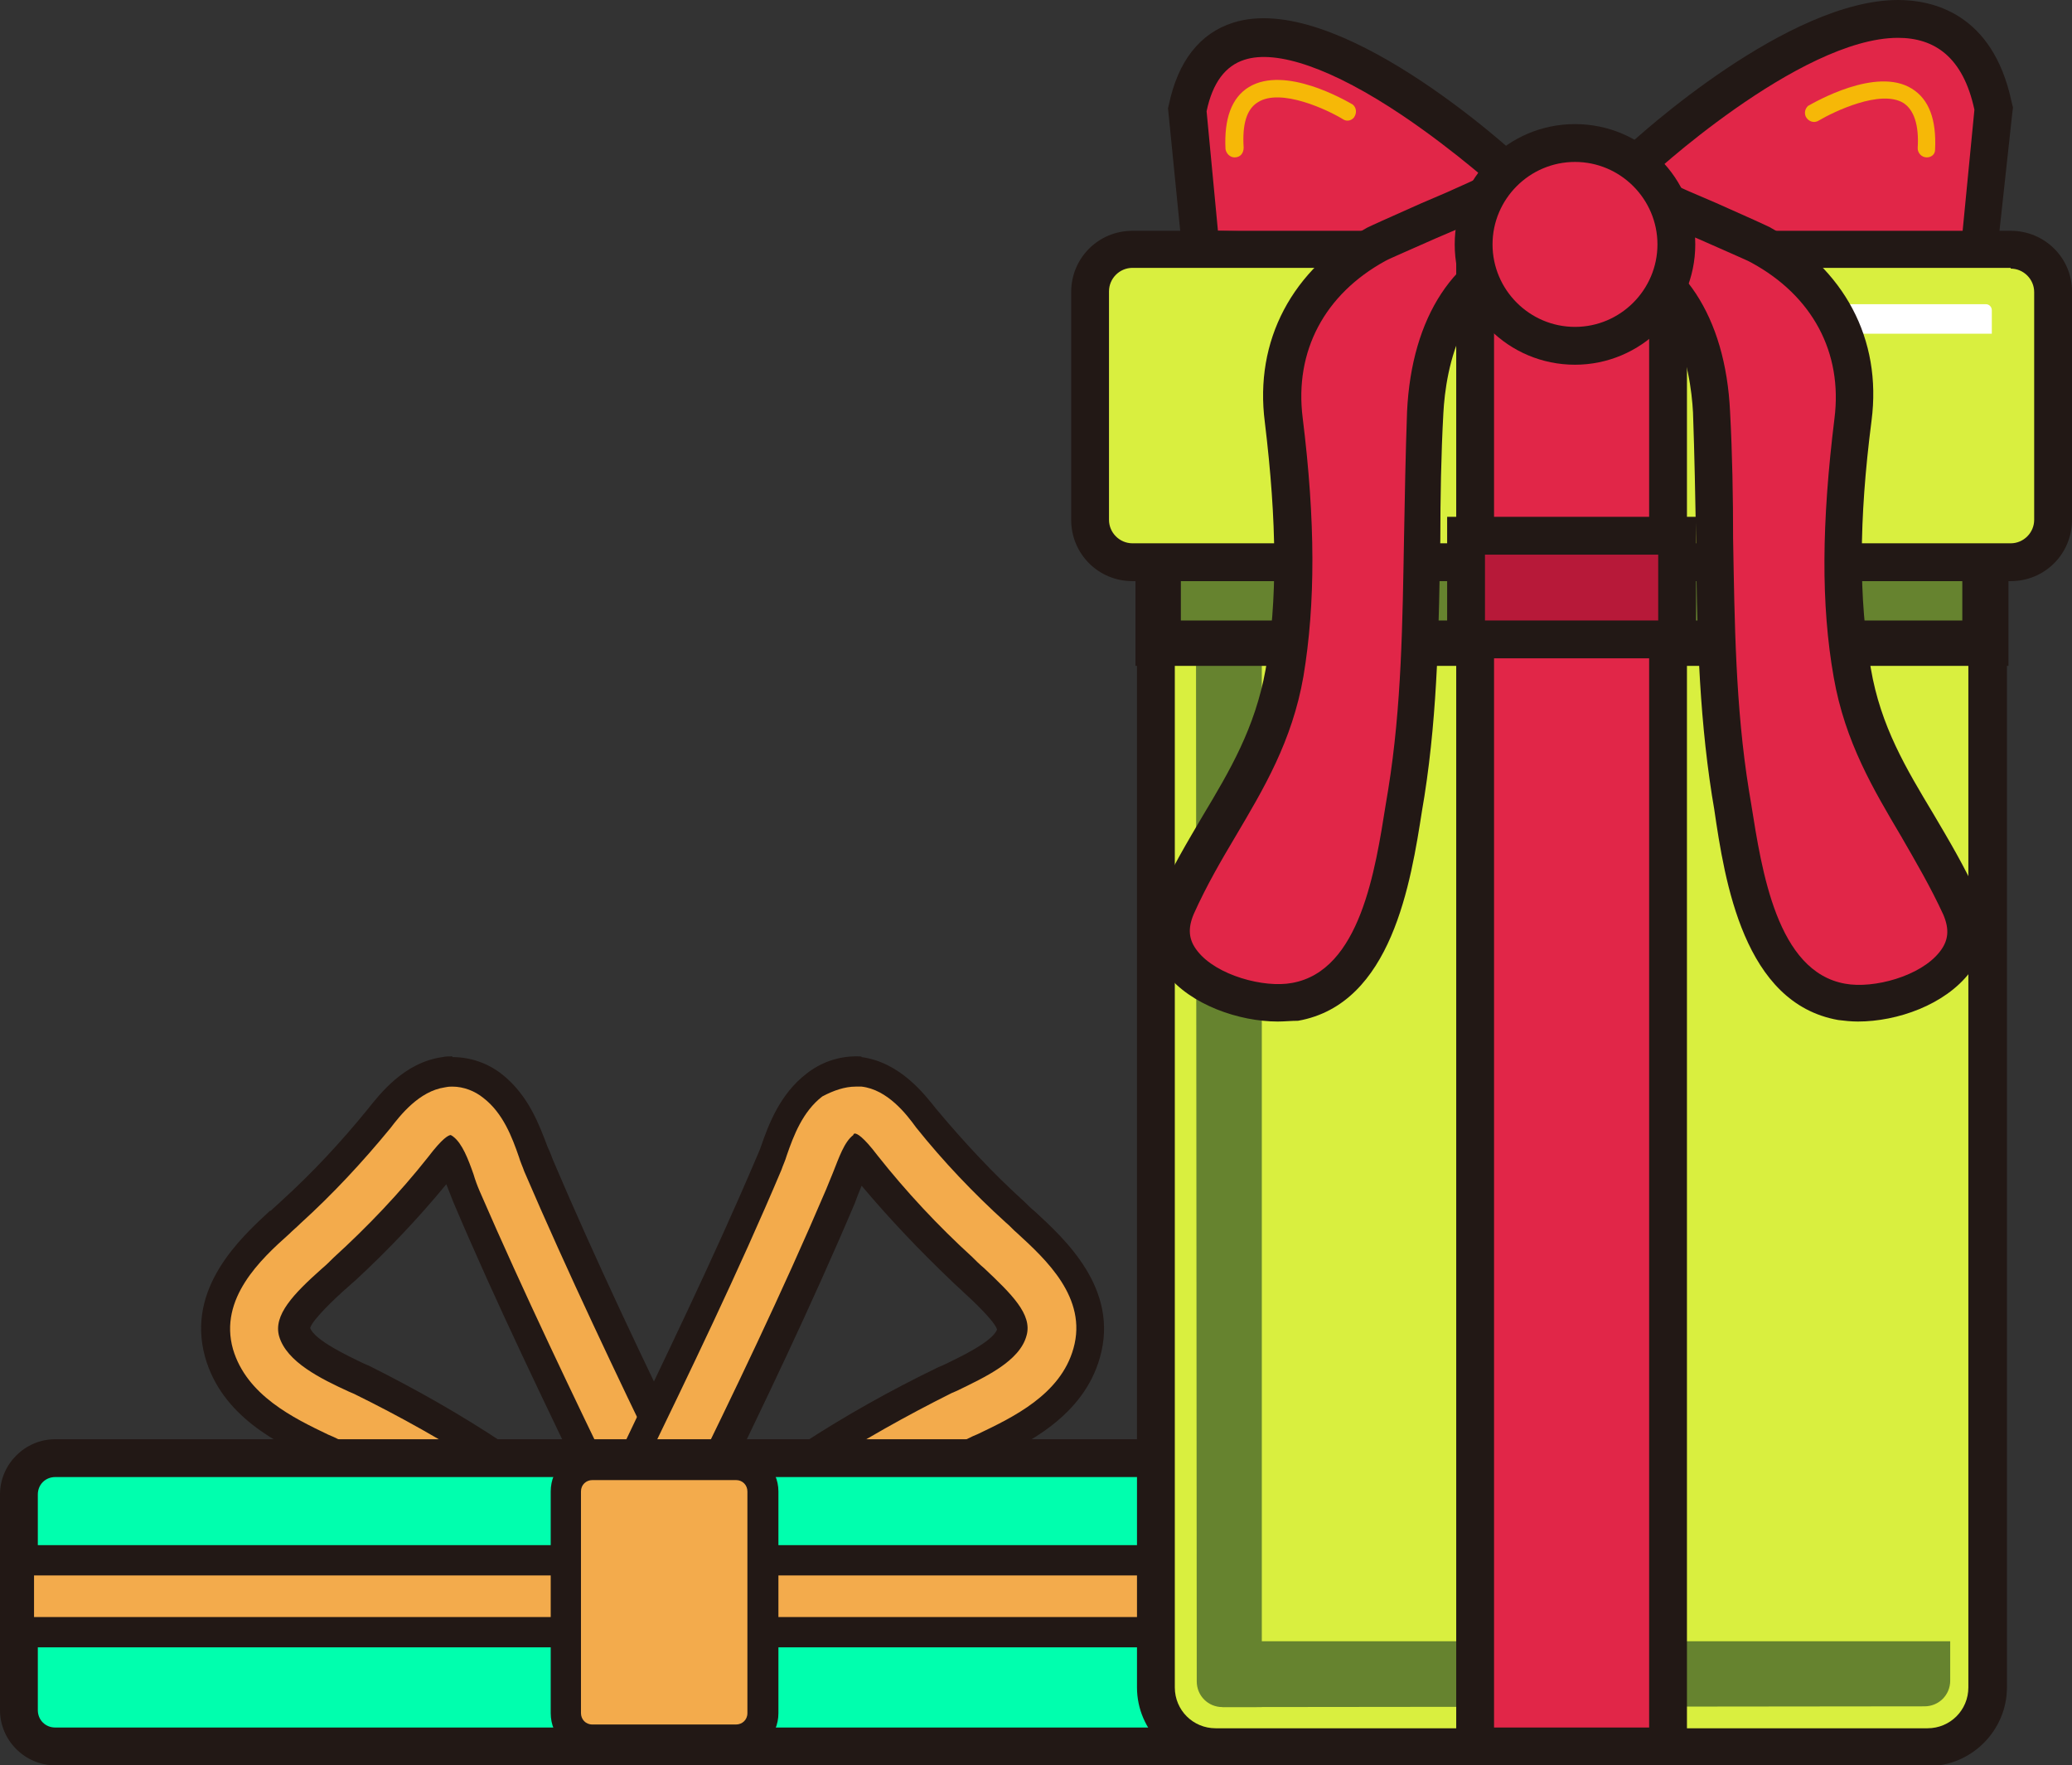
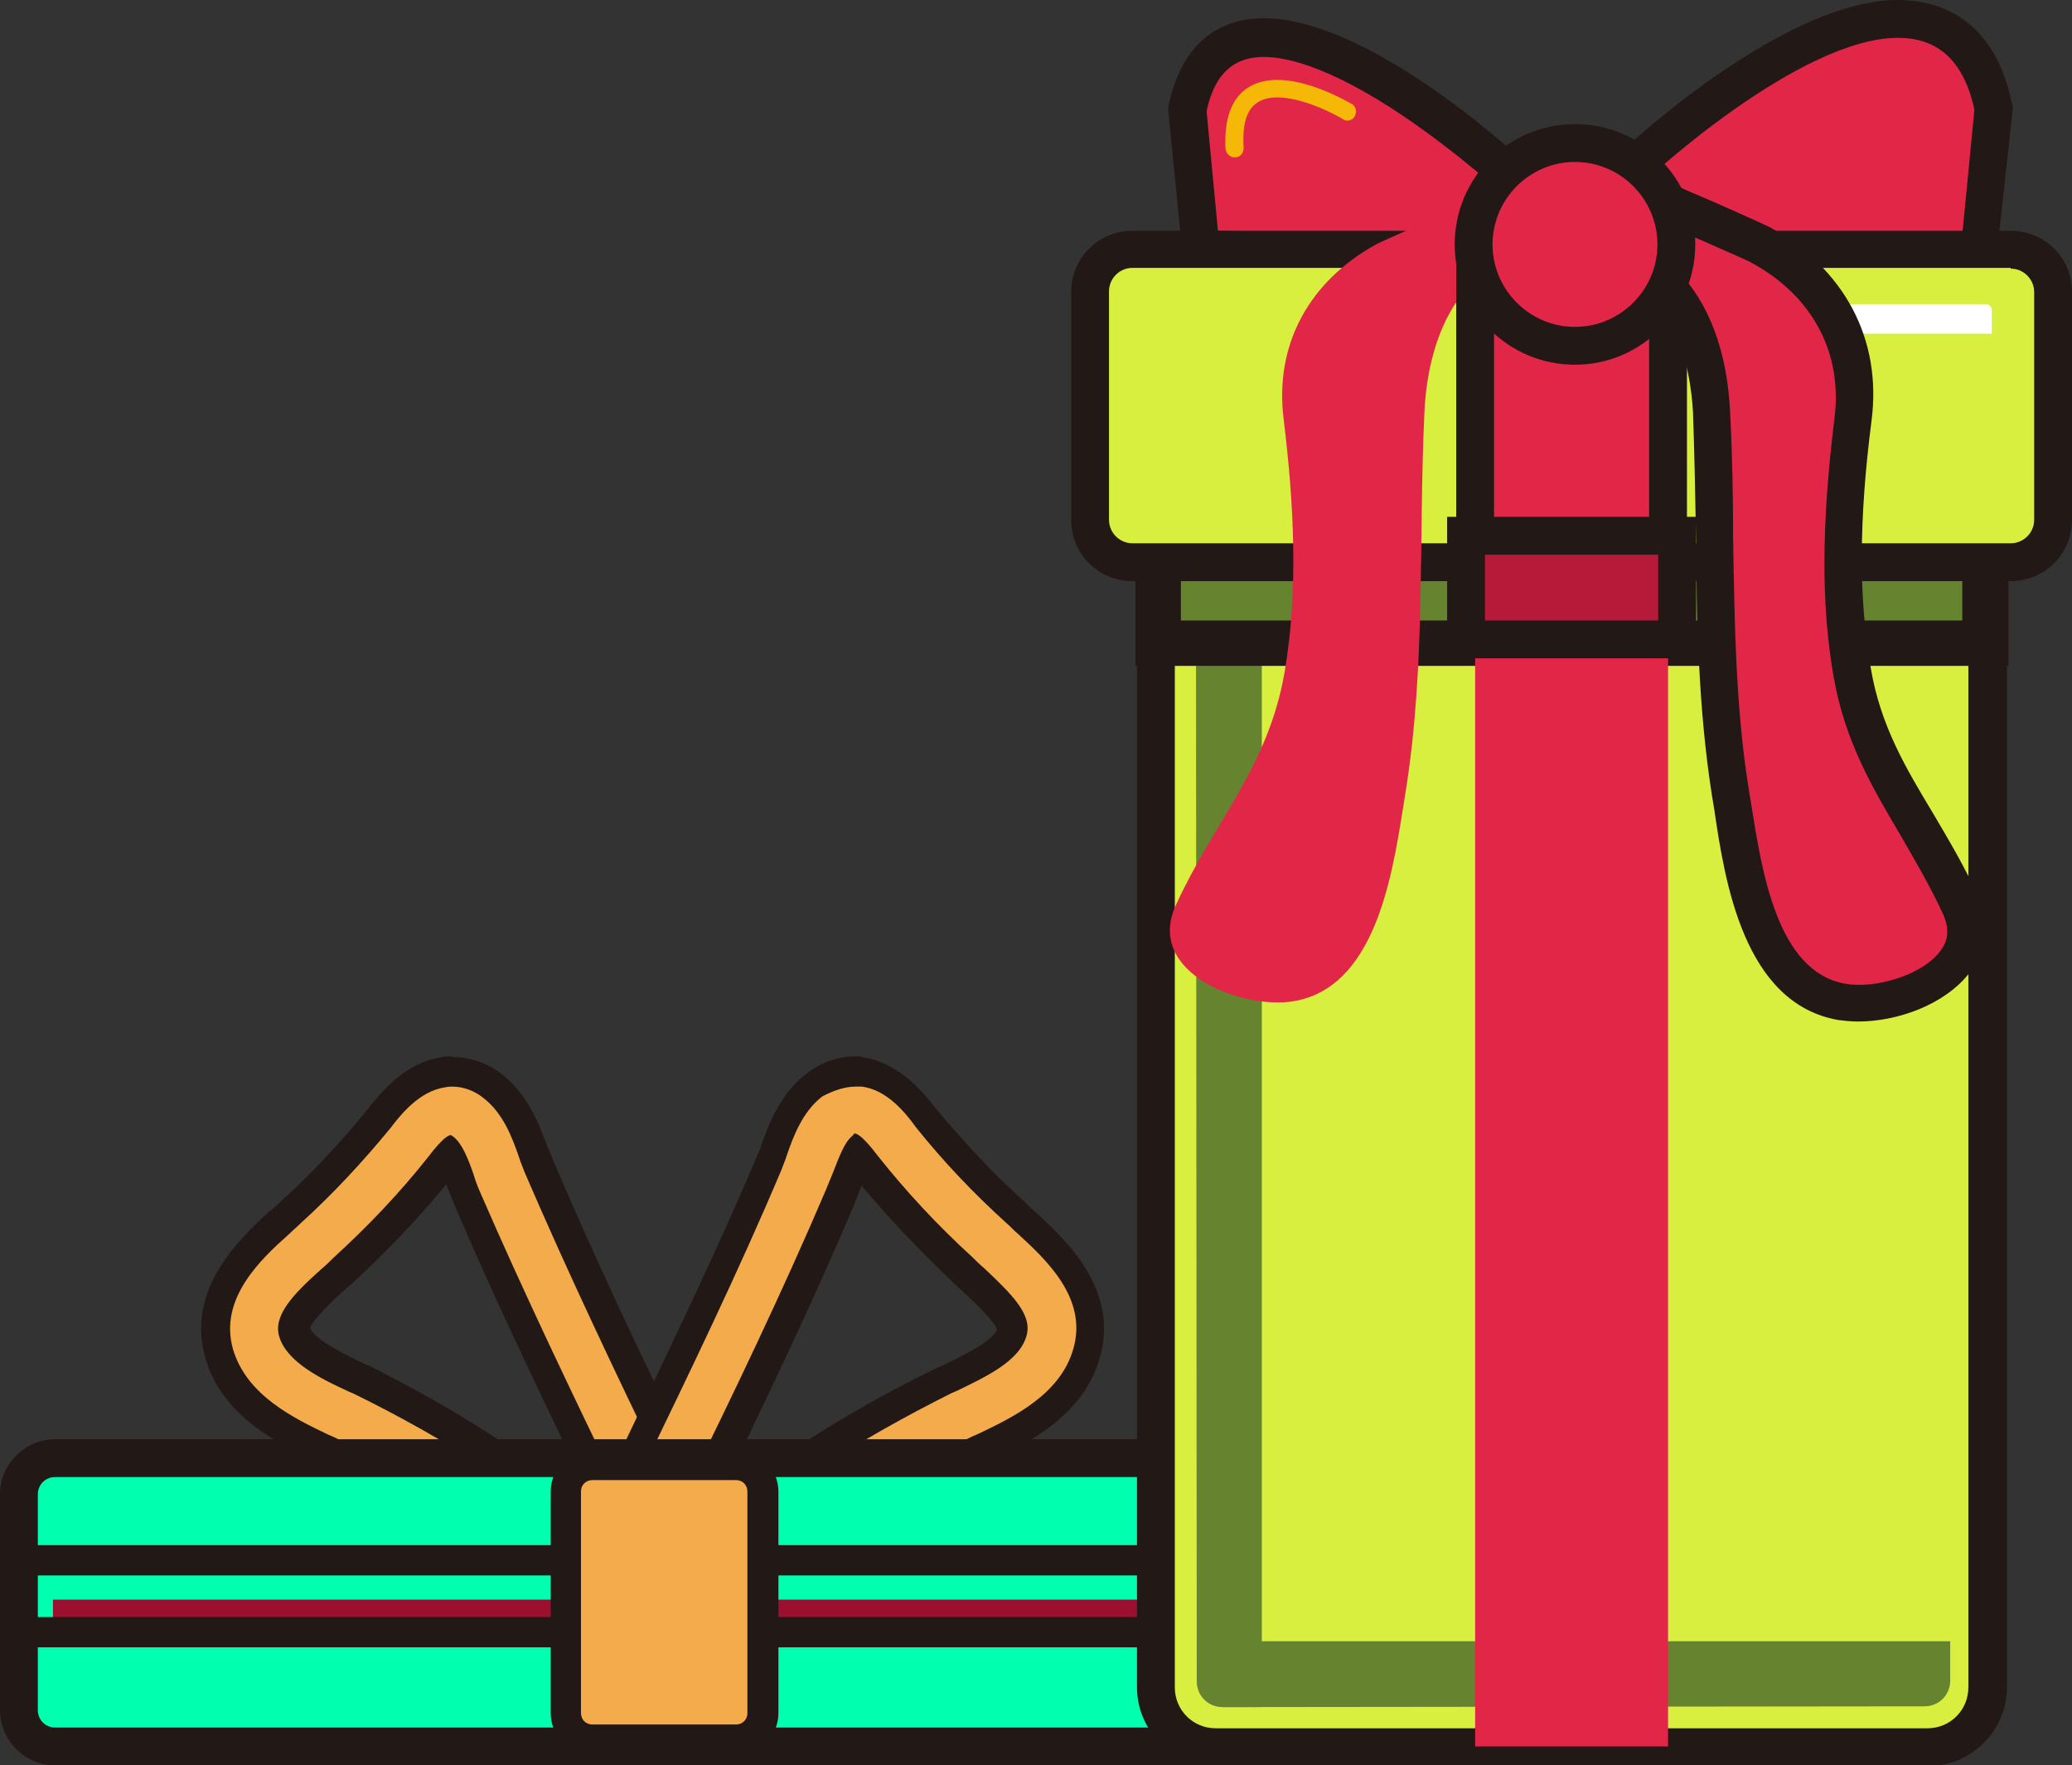
<svg xmlns="http://www.w3.org/2000/svg" version="1.1" id="隔离模式" x="0px" y="0px" viewBox="0 0 273.9 233.3" style="enable-background:new 0 0 273.9 233.3;" xml:space="preserve">
  <rect x="0" y="0" width="273.9" height="233.3" fill="#333333" stroke="none" />
  <style type="text/css">
	.st0{fill:#F3AB4C;}
	.st1{fill:#221815;}
	.st2{fill:#00FFAE;}
	.st3{fill:#9C0F2E;}
	.st4{fill:#D9EF3F;}
	.st5{fill:#E12648;}
	.st6{fill:#66832F;}
	.st7{fill:#FFFFFF;}
	.st8{fill:#B71939;}
	.st9{fill:#F6B807;}
</style>
  <title>两个盒子</title>
  <g>
    <path class="st0" d="M61.3,201.4c-0.4,0-0.8-0.1-1.1-0.3c-5.4-3.5-11-6.7-16.8-9.5l-0.7-0.3c-4.6-2.2-11.7-5.6-13.6-12.6   c-2.2-7.9,4.2-13.8,8-17.2c0.5-0.4,1-0.9,1.4-1.3c4.2-3.8,8.1-8,11.7-12.4c1.4-1.8,4.3-5.6,8.5-6.1c0.4,0,0.7-0.1,1.1-0.1   c2,0,3.8,0.7,5.4,1.9c3.1,2.4,4.4,6,5.4,8.7c0.2,0.7,0.5,1.3,0.7,1.8c5.7,13.4,12.3,27,18.1,39c0.5,1,0.1,2.2-0.9,2.7c0,0,0,0,0,0   l-5.7,2.8c-0.3,0.1-0.6,0.2-0.9,0.2c-0.8,0-1.5-0.4-1.8-1.1c-5.8-12.1-12.5-25.8-18.3-39.4c-0.3-0.7-0.6-1.5-0.9-2.3   c-0.4-1.1-0.8-2.1-1.3-3.1c-0.3,0.3-0.7,0.8-1.2,1.4c-3.9,4.8-8.1,9.4-12.7,13.6c-0.5,0.5-1,1-1.6,1.5c-2.9,2.7-5.5,5.2-5,6.8   c0.7,2.5,5,4.6,8.2,6.1l0.7,0.3c6.2,3,12.1,6.4,17.9,10.1c0.9,0.6,1.2,1.8,0.6,2.8l-3.4,5.3C62.6,201.1,62,201.5,61.3,201.4z" />
  </g>
  <g>
    <path class="st1" d="M59.8,143.6c1.5,0,3,0.6,4.1,1.5c2.6,2,3.8,5.2,4.7,7.8c0.2,0.7,0.5,1.3,0.7,1.9c5.8,13.5,12.3,27.1,18.1,39.1   l-5.7,2.8c-5.8-12-12.4-25.7-18.3-39.3c-0.3-0.7-0.6-1.5-0.8-2.2c-0.7-2-1.5-4.1-2.7-5c-0.1-0.1-0.2-0.1-0.3-0.2   c-0.3,0-1.1,0.4-3,2.9c-3.8,4.8-8,9.2-12.5,13.3c-0.5,0.5-1,1-1.6,1.5c-3.7,3.3-6.4,6.1-5.6,8.9c1,3.4,5.5,5.6,9.2,7.3l0.7,0.3   c6.1,3,12,6.3,17.7,10l-3.4,5.3c-5.5-3.5-11.1-6.8-17-9.6l-0.7-0.3c-4.6-2.2-10.8-5.2-12.6-11.3c-1.9-6.7,3.7-11.9,7.4-15.2   c0.5-0.5,1-0.9,1.5-1.4c4.3-3.9,8.2-8.1,11.9-12.6c1.3-1.7,3.8-4.9,7.2-5.4C59.3,143.6,59.5,143.6,59.8,143.6 M59.8,139.6   c-0.4,0-0.9,0-1.3,0.1c-5.1,0.7-8.3,4.9-9.9,6.9c-3.5,4.3-7.3,8.4-11.5,12.2c-0.4,0.4-0.9,0.8-1.3,1.2h-0.1   c-3.9,3.6-11.1,10.2-8.6,19.3c2.2,7.9,9.7,11.5,14.7,13.8l0.7,0.3c5.7,2.8,11.2,5.9,16.5,9.4c1.9,1.2,4.3,0.7,5.5-1.2l3.4-5.3   c1.2-1.9,0.6-4.3-1.2-5.5C61,187,55,183.6,48.8,180.5l-0.7-0.3c-2.3-1.1-6.5-3.1-7.1-4.7c0.3-1.1,3.4-4,4.4-4.9   c0.6-0.5,1.1-1,1.7-1.5c4.2-3.9,8.2-8.1,11.9-12.6c0.3,0.8,0.6,1.5,0.9,2.3c5.8,13.7,12.5,27.4,18.3,39.5c0.7,1.4,2.1,2.2,3.6,2.3   c0.6,0,1.2-0.1,1.7-0.4l5.7-2.7c2-1,2.8-3.4,1.9-5.3c0,0,0,0,0,0c-5.8-11.9-12.3-25.5-18-38.9c-0.2-0.5-0.4-1.1-0.7-1.7   c-1.1-2.9-2.5-6.8-6-9.6c-1.9-1.5-4.2-2.3-6.6-2.3L59.8,139.6z" />
  </g>
  <g>
    <path class="st0" d="M111.7,201.4c-0.7,0-1.3-0.3-1.7-0.9l-3.4-5.3c-0.6-0.9-0.3-2.2,0.6-2.8c5.7-3.7,11.7-7.1,17.9-10.1l0.7-0.3   c3.1-1.5,7.4-3.6,8.2-6.1c0.5-1.7-2.1-4.2-5-6.8c-0.6-0.5-1.1-1-1.6-1.5c-4.6-4.2-8.8-8.7-12.7-13.6c-0.5-0.6-0.9-1.1-1.2-1.4   c-0.5,1-0.9,2-1.3,3.1c-0.3,0.8-0.6,1.6-0.9,2.3c-5.8,13.7-12.5,27.4-18.3,39.4c-0.2,0.5-0.6,0.8-1.1,1c-0.2,0.1-0.4,0.1-0.7,0.1   c-0.3,0-0.6-0.1-0.9-0.2l-5.7-2.8c-1-0.5-1.4-1.7-0.9-2.7c0,0,0,0,0,0c5.8-12,12.4-25.5,18.1-39c0.2-0.5,0.5-1.1,0.7-1.8   c1-2.6,2.3-6.3,5.4-8.7c1.5-1.2,3.4-1.9,5.4-1.9c0.4,0,0.7,0,1.1,0.1c4.3,0.6,7.1,4.3,8.5,6.1c3.6,4.4,7.4,8.6,11.6,12.4   c0.5,0.4,0.9,0.9,1.4,1.3c3.8,3.5,10.2,9.3,8,17.2c-2,7-9,10.4-13.6,12.6l-0.7,0.3c-5.8,2.8-11.4,6-16.7,9.5   C112.4,201.3,112.1,201.4,111.7,201.4z" />
  </g>
  <g>
    <path class="st1" d="M113.1,143.6c0.3,0,0.5,0,0.8,0c3.4,0.4,5.9,3.6,7.2,5.4c3.6,4.5,7.6,8.7,11.9,12.6c0.5,0.4,0.9,0.9,1.5,1.4   c3.7,3.4,9.3,8.5,7.4,15.2c-1.7,6.1-8,9.1-12.6,11.3l-0.7,0.3c-5.9,2.8-11.5,6.1-17,9.6l-3.4-5.3c5.7-3.7,11.6-7,17.6-10l0.7-0.3   c3.7-1.8,8.3-3.9,9.2-7.3c0.8-2.8-2-5.5-5.6-8.9c-0.6-0.5-1.1-1-1.6-1.5c-4.5-4.1-8.7-8.6-12.5-13.4c-1.9-2.5-2.7-2.9-3-2.9   c-0.1,0-0.2,0.1-0.2,0.2c-1.2,0.9-1.9,3-2.7,5c-0.3,0.7-0.6,1.5-0.9,2.2c-5.8,13.6-12.4,27.3-18.3,39.3l-5.7-2.8   c5.8-12,12.4-25.6,18.1-39.1c0.2-0.6,0.5-1.2,0.7-1.9c0.9-2.6,2.1-5.8,4.7-7.8C110.2,144.1,111.7,143.6,113.1,143.6 M113.2,139.6   L113.2,139.6c-2.4,0-4.7,0.8-6.6,2.3c-3.5,2.7-5,6.7-6,9.6c-0.2,0.6-0.5,1.2-0.7,1.7c-5.7,13.4-12.3,26.9-18,38.9   c-1,2-0.2,4.4,1.8,5.4c0,0,0,0,0,0l5.7,2.8c0.5,0.3,1.1,0.4,1.7,0.4c0.4,0,0.9-0.1,1.3-0.2c1-0.3,1.8-1.1,2.3-2   c5.9-12.1,12.5-25.8,18.3-39.5c0.3-0.8,0.6-1.6,0.9-2.3c3.7,4.4,7.7,8.6,11.9,12.6c0.5,0.5,1.1,1,1.6,1.5c1,0.9,4.1,3.8,4.4,4.9   c-0.6,1.6-4.8,3.6-7.1,4.7l-0.7,0.3c-6.2,3-12.3,6.4-18.1,10.2c-0.9,0.6-1.5,1.5-1.8,2.5c-0.2,1,0,2.1,0.5,3l3.4,5.3   c1.2,1.9,3.7,2.4,5.5,1.2c5.3-3.4,10.8-6.6,16.5-9.4l0.7-0.3c5-2.4,12.5-6,14.7-13.8c2.6-9.1-4.7-15.7-8.6-19.3   c-0.5-0.4-1-0.9-1.4-1.3c-4.2-3.8-8-7.9-11.6-12.2c-1.6-2-4.8-6.2-9.9-6.9C114,139.6,113.5,139.6,113.2,139.6L113.2,139.6z" />
  </g>
  <g>
    <path class="st2" d="M7.3,192.7h161.1c2.7,0,4.8,2.2,4.8,4.8V226c0,2.7-2.2,4.8-4.8,4.8H7.3c-2.7,0-4.8-2.2-4.8-4.8v-28.5   C2.5,194.9,4.7,192.7,7.3,192.7z" />
  </g>
  <g>
    <path class="st1" d="M168.4,195.2c1.3,0,2.3,1,2.3,2.3V226c0,1.3-1,2.3-2.3,2.3H7.3c-1.3,0-2.3-1-2.3-2.3v-28.5   c0-1.3,1-2.3,2.3-2.3H168.4 M168.4,190.2H7.3c-4,0-7.3,3.3-7.3,7.3V226c0,4,3.3,7.3,7.3,7.3h161.1c4,0,7.3-3.3,7.3-7.3v-28.5   C175.7,193.5,172.4,190.2,168.4,190.2z" />
  </g>
  <g>
    <rect x="7" y="211.4" class="st3" width="161.7" height="3.9" />
  </g>
  <g>
-     <path class="st0" d="M4.5,206.2h164.6c1.1,0,2,0.9,2,2v5.5c0,1.1-0.9,2-2,2H4.5c-1.1,0-2-0.9-2-2v-5.5   C2.5,207.1,3.4,206.2,4.5,206.2z" />
-   </g>
+     </g>
  <g>
    <path class="st1" d="M169.1,208.2v5.5H4.5v-5.5H169.1 M169.1,204.2H4.5c-2.2,0-4,1.8-4,4v5.5c0,2.2,1.8,4,4,4h164.6   c2.2,0,4-1.8,4-4v-5.5C173.1,206,171.3,204.2,169.1,204.2z" />
  </g>
  <g>
    <path class="st0" d="M78.3,193.6h19c2,0,3.5,1.6,3.5,3.5v29.3c0,2-1.6,3.5-3.5,3.5h-19c-2,0-3.5-1.6-3.5-3.5v-29.3   C74.8,195.2,76.4,193.6,78.3,193.6z" />
  </g>
  <g>
    <path class="st1" d="M97.3,195.6c0.9,0,1.5,0.7,1.5,1.5v29.3c0,0.9-0.7,1.5-1.5,1.5h-19c-0.9,0-1.5-0.7-1.5-1.5c0,0,0,0,0,0v-29.3   c0-0.9,0.7-1.5,1.5-1.5c0,0,0,0,0,0L97.3,195.6 M97.3,191.6h-19c-3.1,0-5.5,2.5-5.5,5.5v29.3c0,3.1,2.5,5.5,5.6,5.5h19   c3.1,0,5.5-2.5,5.5-5.5v-29.3C102.9,194.1,100.4,191.6,97.3,191.6z" />
  </g>
  <g>
    <path class="st4" d="M160.7,60.6h94.2c4.4,0,7.9,3.5,7.9,7.9v154.5c0,4.4-3.5,7.9-7.9,7.9h-94.2c-4.4,0-7.9-3.5-7.9-7.9V68.5   C152.8,64.1,156.3,60.6,160.7,60.6z" />
  </g>
  <g>
    <path class="st1" d="M254.8,63.1c3,0,5.4,2.4,5.4,5.4c0,0,0,0,0,0V223c0,3-2.4,5.4-5.4,5.4h-94.1c-3,0-5.4-2.4-5.4-5.4V68.4   c0-3,2.4-5.4,5.4-5.4H254.8 M254.8,58.1h-94.1c-5.7,0-10.4,4.7-10.4,10.4V223c0,5.7,4.7,10.4,10.4,10.4h94.2   c5.7,0,10.4-4.7,10.4-10.4V68.4C265.2,62.7,260.6,58.1,254.8,58.1L254.8,58.1z" />
  </g>
  <g>
    <path class="st5" d="M200.3,23.7c0,0-37.8-35.1-43.4-9.2l1.8,18.5l40.6,0.9l12-0.9L200.3,23.7z" />
    <path class="st1" d="M199.4,36.4l-0.1,0l-42.8-1l-2.1-21.1l0.1-0.4c1.2-5.8,4.1-9.5,8.5-10.9c13.5-4.3,36.2,16.2,38.9,18.8   L217.7,35L199.4,36.4z M161,30.5l38.3,0.9l5.7-0.4l-6.4-5.4c-0.1-0.1-6-5.5-13.3-10.4c-9.1-6.1-16.5-8.7-20.8-7.3   c-2.5,0.8-4.2,3-5,6.8L161,30.5z" />
  </g>
  <g>
    <path class="st5" d="M200.3,35L216,21.8c1.4-1.3,21.2-19.3,34.9-19.3c4.6,0,10.5,2,12.6,11.5l0.1,0.4l-2.1,21l-42.9,1L200.3,35z" />
  </g>
  <g>
    <path class="st1" d="M250.9,5c4.8,0,8.6,2.5,10.1,9.5L259.2,33l-40.6,0.9l-12-0.9l11.1-9.2C217.6,23.7,237.9,5,250.9,5 M250.9,0   L250.9,0c-14.4,0-33.9,17.5-36.5,20l-11,9.1l-9.5,7.9l12.3,0.9l12,0.9h0.2h0.2l40.6-0.9l4.4-0.1l0.4-4.4L266,15l0.1-0.8l-0.2-0.8   C263.4,1.7,255.4,0,250.9,0L250.9,0z" />
  </g>
  <g>
    <path class="st6" d="M158.1,82h8.7l0,0v143.6l0,0h-5.2c-1.9,0-3.4-1.5-3.4-3.4L158.1,82L158.1,82z" />
  </g>
  <g>
    <path class="st6" d="M153.1,85V67c0-2.5,2-4.5,4.5-4.5h100.3c2.5,0,4.5,2,4.5,4.5v18H153.1z" />
  </g>
  <g>
    <path class="st1" d="M257.9,65.5c0.9,0,1.5,0.7,1.5,1.5v0v15H156.1V67c0-0.9,0.7-1.5,1.5-1.5H257.9 M257.9,59.5H157.6   c-4.2,0-7.5,3.4-7.5,7.5v21h115.4V67C265.4,62.9,262.1,59.5,257.9,59.5z" />
  </g>
  <g>
    <path class="st4" d="M149.7,33h116.1c3.1,0,5.6,2.5,5.6,5.6v30.1c0,3.1-2.5,5.6-5.6,5.6H149.7c-3.1,0-5.6-2.5-5.6-5.6V38.5   C144.1,35.4,146.6,33,149.7,33z" />
  </g>
  <g>
    <path class="st1" d="M265.8,35.5c1.7,0,3.1,1.4,3.1,3.1c0,0,0,0,0,0v30.1c0,1.7-1.4,3.1-3.1,3.1c0,0,0,0,0,0H149.7   c-1.7,0-3.1-1.4-3.1-3.1l0,0V38.5c0-1.7,1.4-3.1,3.1-3.1l0,0H265.8 M265.8,30.5H149.7c-4.5,0-8.1,3.6-8.1,8.1v30.1   c0,4.5,3.6,8.1,8.1,8.1h116.1c4.5,0,8.1-3.6,8.1-8.1V38.5C273.9,34.1,270.3,30.5,265.8,30.5z" />
  </g>
  <g>
    <path class="st7" d="M230.2,40.2h32.3c0.5,0,0.8,0.4,0.8,0.8v3.1l0,0h-33.1l0,0V40.2L230.2,40.2z" />
  </g>
  <g>
    <path class="st5" d="M192.3,27.7c-4.6,2-9.7,4.2-10.4,4.6c-8.7,4.8-13.5,13.1-12.2,23.2c1.3,10.7,2,22.4,0.1,33.4   c-2.2,12.6-9.4,19.8-14.4,30.8c-4,8.9,8.9,13.8,15.7,12.6c11.4-2,13.2-18.5,14.7-27.6c2.7-16.8,1.7-33.4,2.5-50.3   c0.5-10.6,5.2-21,17.1-21.8l-5.7-8.6C199.9,24.3,196.3,26,192.3,27.7z" />
-     <path class="st1" d="M168.9,135c-5.1,0-11.5-2.2-14.7-6.3c-2.3-2.9-2.7-6.5-1.1-10c1.8-4,3.9-7.5,5.9-10.9c3.6-6,6.9-11.6,8.3-19.3   c1.6-9.1,1.5-19.5-0.1-32.7c-1.4-10.8,3.6-20.2,13.5-25.7c0.6-0.3,2.6-1.2,7.1-3.2l3.5-1.5c4.5-2,6.1-2.8,6.6-3.1   c0.2-0.2,0.4-0.4,0.6-0.5c1.1-0.7,2.6-0.3,3.3,0.8l5.7,8.6c0.5,0.7,0.6,1.7,0.2,2.5s-1.2,1.3-2.1,1.4C193.1,36,191.1,49,190.8,54.6   c-0.3,5.5-0.4,11.2-0.4,16.6c-0.2,11.1-0.3,22.5-2.1,34l-0.3,1.8c-1.5,9.6-4,25.7-16.4,27.9C170.7,134.9,169.8,135,168.9,135z    M199,27.4c-1.2,0.6-3,1.5-5.7,2.6c0,0,0,0,0,0l-3.5,1.5c-2.9,1.3-6.2,2.7-6.7,3c-8,4.4-12,11.9-10.9,20.7   c1.7,13.7,1.7,24.6,0.1,34.2c-1.5,8.6-5.3,14.9-8.9,21c-1.9,3.2-3.9,6.6-5.6,10.4c-0.8,1.9-0.7,3.4,0.5,4.9   c2.5,3.2,8.8,4.9,12.5,4.2c9-1.6,11-14.9,12.4-23.7l0.3-1.8c1.8-11.1,1.9-22.4,2.1-33.3c0.1-5.5,0.2-11.1,0.4-16.7   c0.6-12.6,6.3-21.1,15.4-23.6L199,27.4z M192.3,27.7L192.3,27.7L192.3,27.7z M197.3,24.8c0,0.1,0.1,0.2,0.1,0.4   C197.4,25,197.4,24.9,197.3,24.8z" />
  </g>
  <g>
    <path class="st5" d="M222.2,27.7c4.6,2,9.7,4.2,10.4,4.6c8.7,4.8,13.5,13.1,12.2,23.2c-1.3,10.7-2,22.4-0.1,33.4   c2.2,12.6,9.4,19.8,14.4,30.8c4,8.9-8.9,13.8-15.7,12.6c-11.4-2-13.2-18.5-14.7-27.6c-2.7-16.8-1.7-33.4-2.5-50.3   c-0.5-10.6-5.3-21-17.1-21.8l5.7-8.6C214.6,24.3,218.2,26,222.2,27.7z" />
    <path class="st1" d="M245.6,135c-0.9,0-1.8-0.1-2.6-0.2c-12.5-2.2-15-18.3-16.4-27.9l-0.3-1.8c-1.8-11.5-2-22.9-2.1-34   c-0.1-5.4-0.2-11-0.4-16.6c-0.3-5.6-2.3-18.6-14.8-19.5c-0.9-0.1-1.7-0.6-2.1-1.4c-0.4-0.8-0.3-1.7,0.2-2.5l5.7-8.6   c0.7-1.1,2.2-1.4,3.3-0.8c0.2,0.1,0.4,0.3,0.6,0.5c0.5,0.3,2.1,1.1,6.6,3.1l3.5,1.5c4.5,2,6.5,2.9,7.1,3.2   c9.9,5.5,14.9,14.8,13.5,25.6c-1.7,13.2-1.7,23.6-0.1,32.7c1.3,7.7,4.7,13.3,8.3,19.3c2,3.4,4.1,6.9,5.9,10.9   c1.6,3.5,1.2,7.1-1.1,10C257.1,132.8,250.8,135,245.6,135z M213.3,30.8c9.1,2.5,14.8,11,15.4,23.6c0.3,5.6,0.4,11.3,0.4,16.8   c0.2,10.9,0.3,22.2,2.1,33.3l0.3,1.8c1.4,8.8,3.4,22.1,12.4,23.7c3.8,0.7,10-1,12.5-4.2c1.2-1.5,1.3-3,0.5-4.9   c-1.7-3.7-3.7-7.1-5.6-10.4c-3.6-6.1-7.4-12.4-8.9-21c-1.7-9.6-1.6-20.4,0.1-34.2c1.1-8.7-2.9-16.2-11-20.6c-0.5-0.3-3.8-1.7-6.7-3   l-3.5-1.5c0,0,0,0,0,0c-2.6-1.2-4.4-2-5.7-2.6L213.3,30.8z M217.2,24.7c0,0.1-0.1,0.3-0.2,0.4C217.1,25,217.1,24.8,217.2,24.7z" />
  </g>
  <g>
    <path class="st6" d="M161.6,225.6v-8.7l0,0h96.2l0,0v5.2c0,1.9-1.5,3.4-3.4,3.4L161.6,225.6L161.6,225.6z" />
  </g>
  <g>
    <rect x="195" y="33.3" class="st5" width="25.5" height="40.5" />
  </g>
  <g>
    <path class="st1" d="M218,35.8v35.5h-20.5V35.8H218 M223,30.8h-30.5v45.5H223V30.8z" />
  </g>
  <g>
    <rect x="195" y="77.5" class="st5" width="25.5" height="153.3" />
  </g>
  <g>
-     <path class="st1" d="M218,80v148.3h-20.5V80H218 M223,75h-30.5v158.3H223V75z" />
-   </g>
+     </g>
  <g>
    <rect x="193.8" y="70.8" class="st8" width="27.9" height="13.7" />
  </g>
  <g>
    <path class="st1" d="M219.2,73.3V82h-22.9v-8.7H219.2 M224.2,68.3h-32.9V87h32.9V68.3z" />
  </g>
  <g>
-     <path class="st9" d="M254.7,20.8L254.7,20.8c-0.7,0-1.2-0.6-1.2-1.2c0.2-3.1-0.5-5.1-1.9-6c-3-1.8-9.1,1.1-11.3,2.4   c-0.6,0.3-1.3,0-1.6-0.6c-0.2-0.5-0.1-1,0.3-1.4c0.9-0.5,9-5.2,13.7-2.3c2.3,1.4,3.3,4.1,3.1,8.1C255.8,20.4,255.3,20.8,254.7,20.8   z" />
-   </g>
+     </g>
  <g>
    <path class="st9" d="M163.2,20.8c-0.6,0-1.1-0.5-1.2-1.1c-0.2-4,0.8-6.8,3.1-8.2c4.8-2.9,12.8,1.8,13.7,2.3   c0.5,0.4,0.6,1.1,0.2,1.7c-0.3,0.4-0.9,0.6-1.4,0.3c-2.1-1.3-8.3-4.2-11.3-2.3c-1.5,0.9-2.1,2.9-1.9,6   C164.4,20.2,164,20.8,163.2,20.8C163.3,20.8,163.3,20.8,163.2,20.8L163.2,20.8z" />
  </g>
  <g>
    <circle class="st5" cx="208.2" cy="32.3" r="13.4" />
    <path class="st1" d="M208.2,48.2c-8.8,0-15.9-7.1-15.9-15.9s7.1-15.9,15.9-15.9s15.9,7.1,15.9,15.9S216.9,48.2,208.2,48.2z    M208.2,21.4c-6,0-10.9,4.9-10.9,10.9s4.9,10.9,10.9,10.9s10.9-4.9,10.9-10.9S214.2,21.4,208.2,21.4z" />
  </g>
</svg>